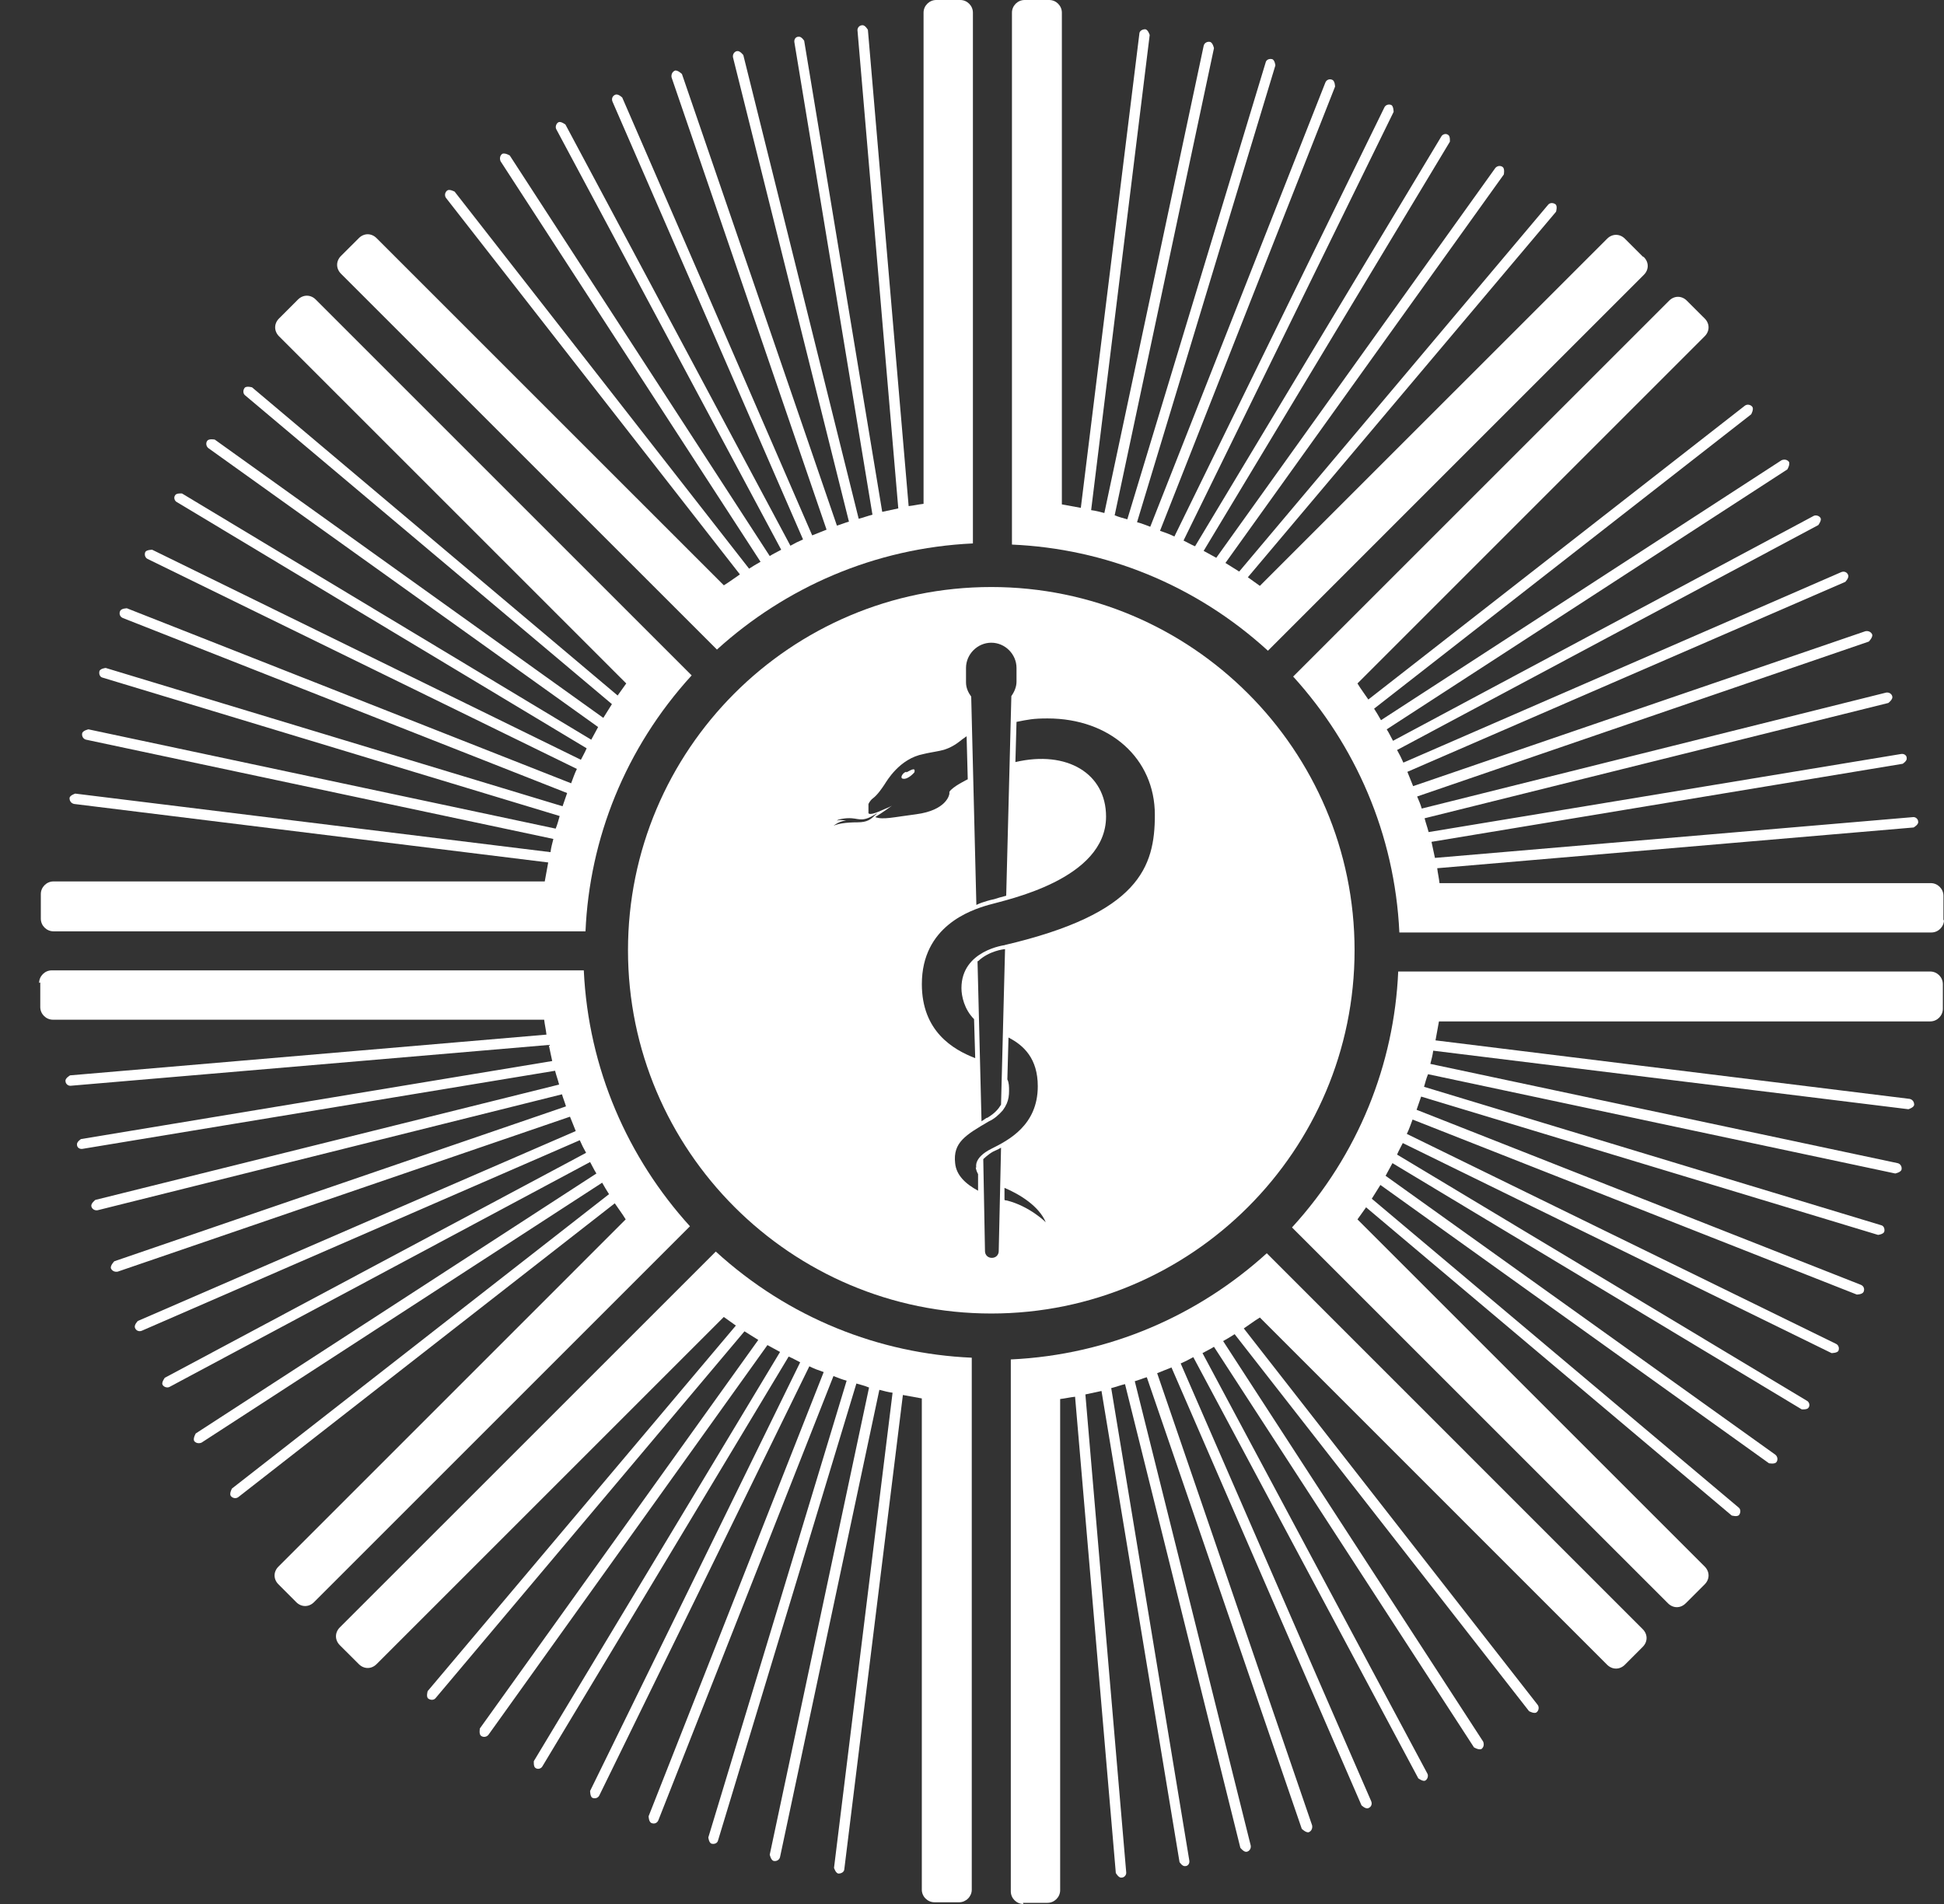
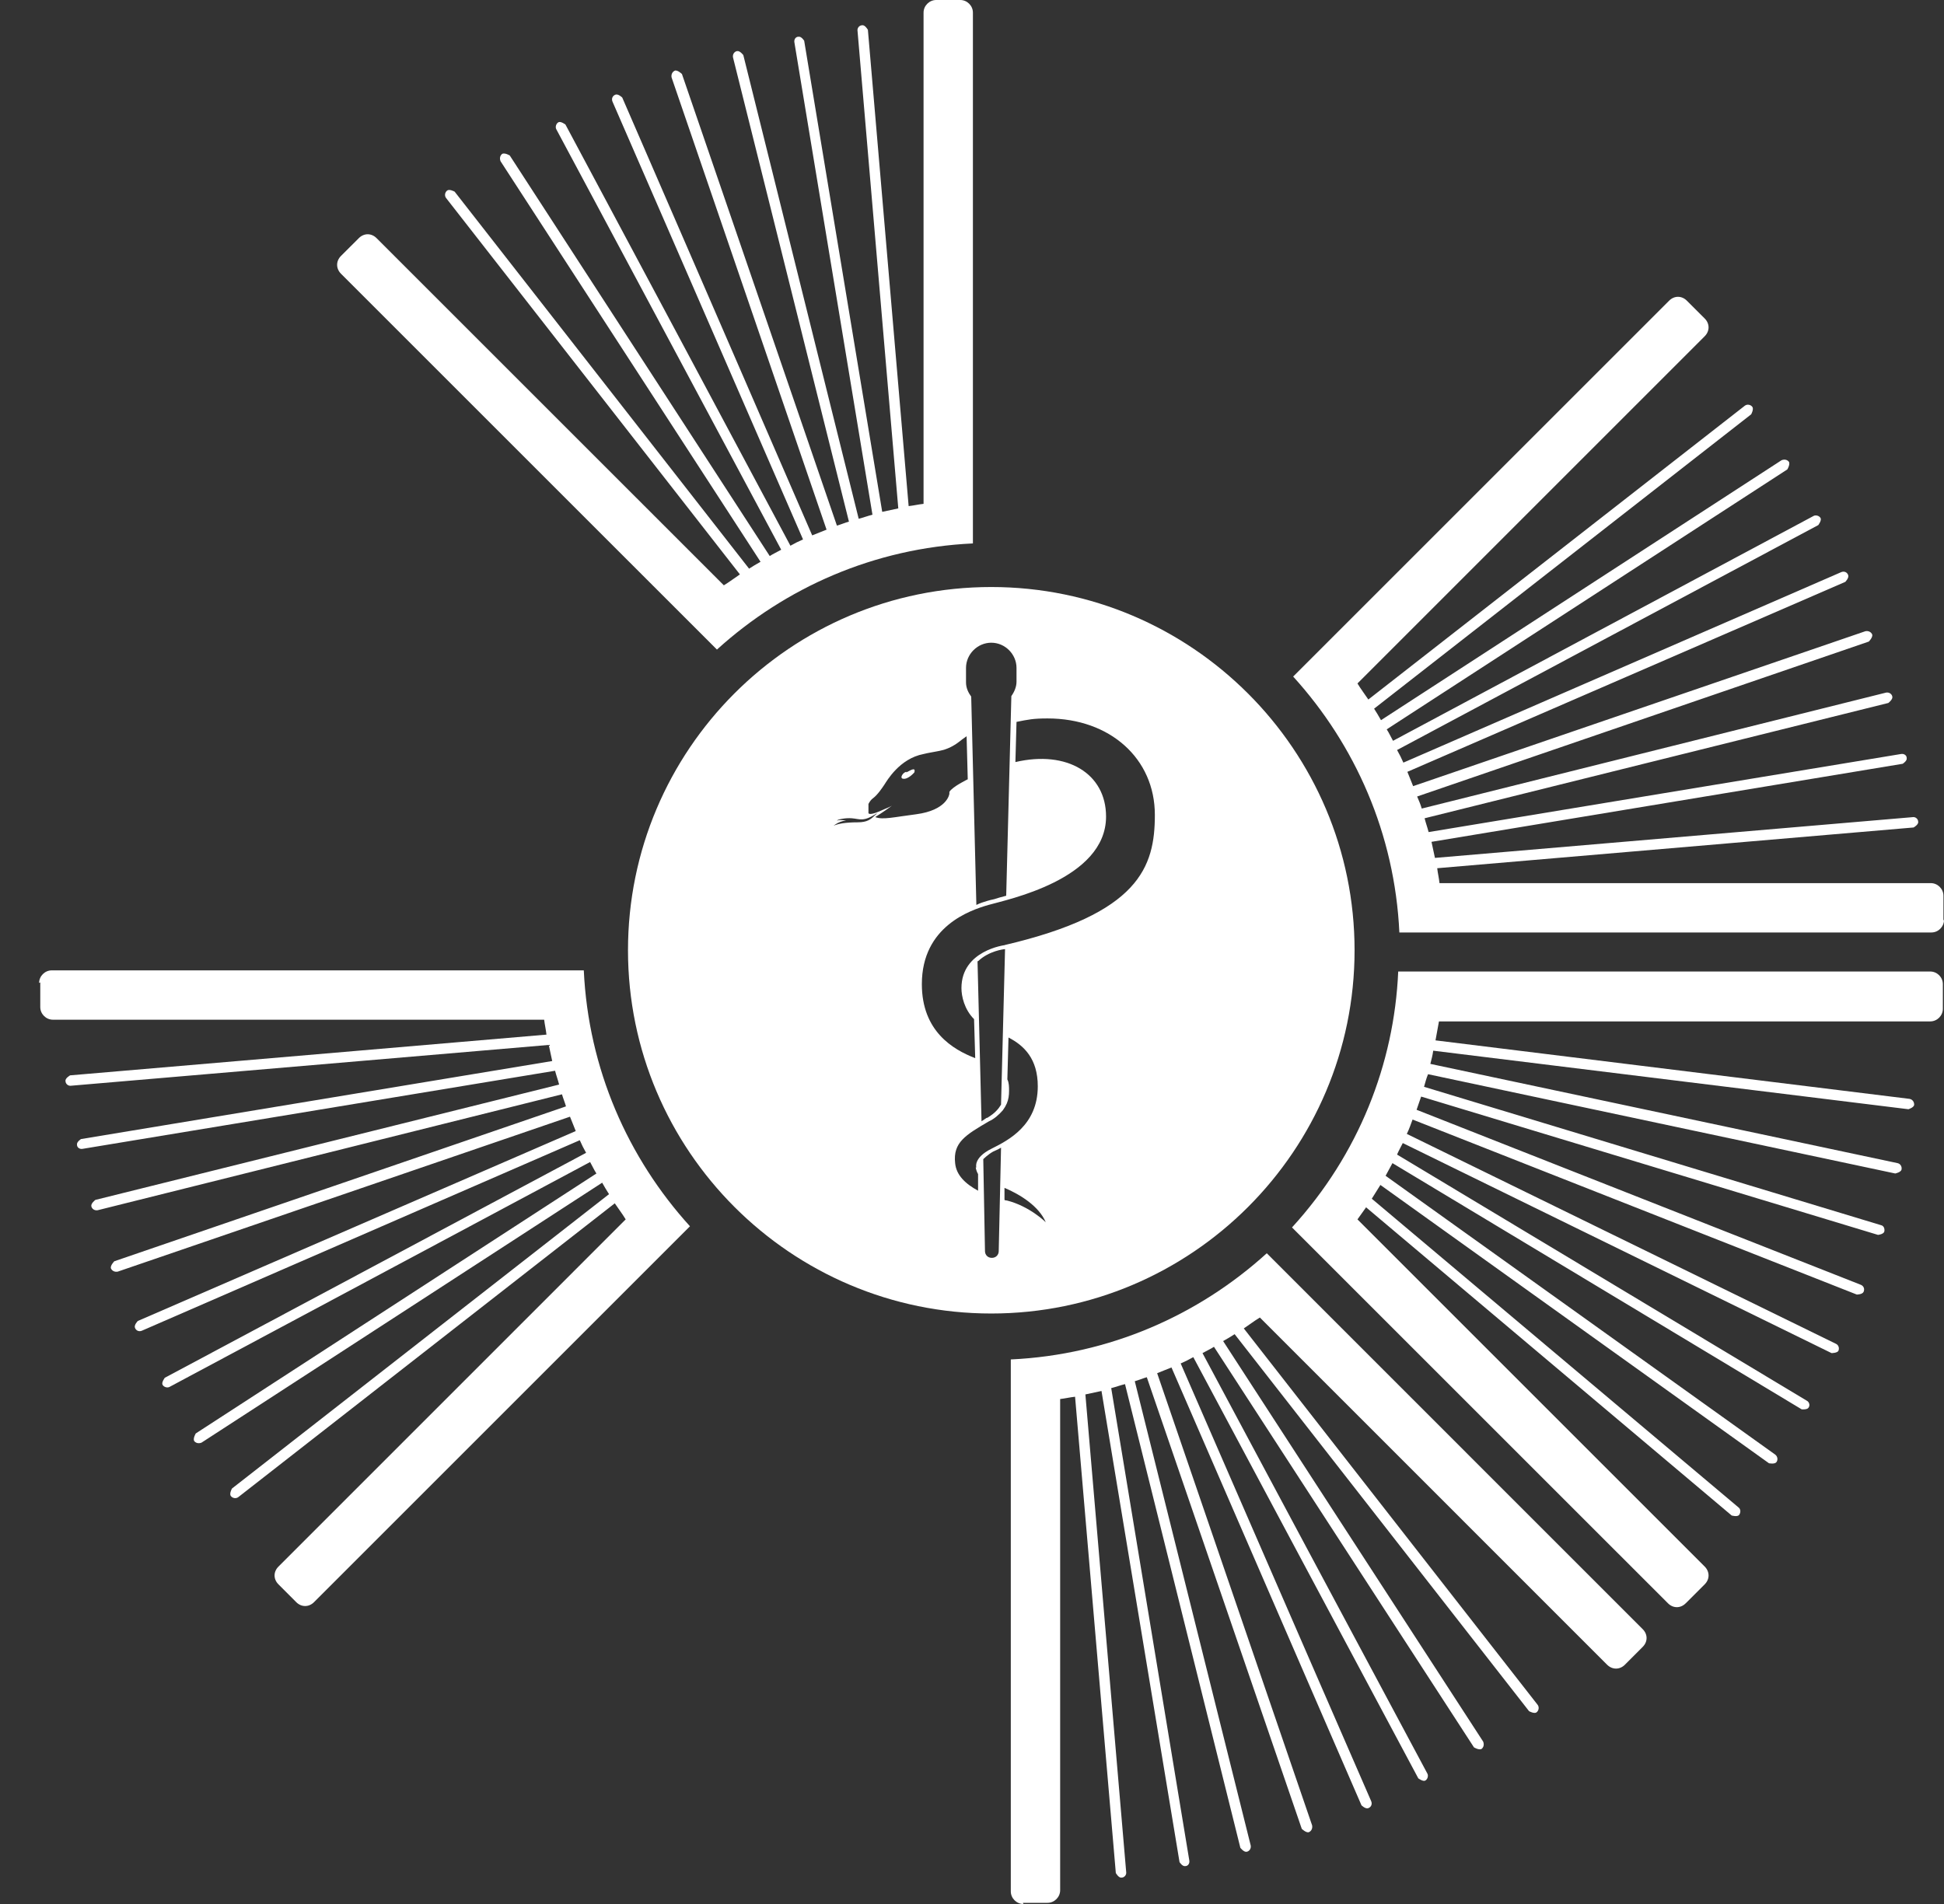
<svg xmlns="http://www.w3.org/2000/svg" width="49" height="48" viewBox="0 0 49 48" fill="none">
  <rect x="0" y="0" width="49" height="48" fill="#333333" stroke="none" />
  <path d="M24.219 0H23.597C23.424 0 23.279 0.145 23.279 0.318V12.702C23.149 12.716 23.033 12.745 22.903 12.759L21.876 0.752C21.876 0.752 21.803 0.622 21.731 0.637C21.659 0.637 21.601 0.709 21.615 0.781L22.642 12.817C22.512 12.846 22.367 12.875 22.237 12.904L20.27 1.027C20.27 1.027 20.198 0.911 20.125 0.926C20.053 0.926 20.009 0.998 20.024 1.071L21.991 12.976C21.876 13.005 21.76 13.049 21.644 13.078L18.736 1.389C18.736 1.389 18.65 1.273 18.577 1.288C18.505 1.302 18.462 1.374 18.476 1.447L21.398 13.15C21.297 13.179 21.196 13.222 21.095 13.251L17.189 1.866C17.189 1.866 17.087 1.765 17.015 1.779C16.943 1.808 16.914 1.881 16.928 1.953L20.834 13.353C20.718 13.396 20.588 13.454 20.472 13.497L15.684 2.459C15.684 2.459 15.583 2.358 15.51 2.387C15.438 2.416 15.409 2.488 15.438 2.561L20.241 13.599C20.14 13.642 20.024 13.7 19.923 13.758L14.252 3.139C14.252 3.139 14.136 3.052 14.078 3.081C14.02 3.11 13.991 3.197 14.02 3.255L19.691 13.859C19.59 13.917 19.489 13.96 19.402 14.018L12.849 3.92C12.849 3.92 12.733 3.848 12.661 3.877C12.603 3.92 12.588 3.993 12.617 4.065L19.17 14.163C19.069 14.221 18.968 14.278 18.881 14.336L11.46 4.832C11.46 4.832 11.33 4.759 11.272 4.803C11.214 4.846 11.199 4.933 11.243 4.991L18.65 14.481C18.519 14.568 18.389 14.669 18.245 14.756L9.492 6.004C9.362 5.873 9.174 5.873 9.044 6.004L8.595 6.452C8.465 6.582 8.465 6.77 8.595 6.901L18.071 16.376C19.793 14.814 22.035 13.816 24.523 13.7V0.318C24.523 0.145 24.378 0 24.205 0" fill="white" />
-   <path d="M7.481 7.581L7.033 8.029C6.903 8.159 6.903 8.347 7.033 8.478L15.785 17.23C15.713 17.331 15.641 17.432 15.568 17.534L6.353 9.765C6.353 9.765 6.208 9.722 6.165 9.78C6.122 9.837 6.122 9.924 6.18 9.968L15.424 17.751C15.351 17.866 15.279 17.982 15.207 18.098L5.413 11.082C5.413 11.082 5.268 11.053 5.225 11.111C5.181 11.168 5.196 11.255 5.254 11.299L15.076 18.329C15.019 18.431 14.961 18.546 14.903 18.648L4.588 12.441C4.588 12.441 4.444 12.427 4.415 12.485C4.371 12.543 4.4 12.63 4.458 12.658L14.787 18.865C14.744 18.966 14.686 19.067 14.642 19.154L3.836 13.859C3.836 13.859 3.691 13.859 3.662 13.917C3.633 13.989 3.662 14.062 3.72 14.091L14.541 19.385C14.483 19.501 14.44 19.631 14.396 19.747L3.199 15.335C3.199 15.335 3.055 15.335 3.026 15.407C2.997 15.479 3.026 15.552 3.098 15.581L14.295 19.993C14.252 20.109 14.223 20.21 14.18 20.326L2.664 16.839C2.664 16.839 2.519 16.854 2.505 16.926C2.491 16.998 2.519 17.071 2.592 17.085L14.107 20.572C14.078 20.673 14.049 20.789 14.006 20.89L2.23 18.387C2.23 18.387 2.085 18.416 2.071 18.488C2.057 18.561 2.1 18.633 2.172 18.648L13.948 21.15C13.919 21.266 13.89 21.367 13.876 21.483L1.897 20.007C1.897 20.007 1.753 20.051 1.753 20.123C1.753 20.195 1.796 20.253 1.868 20.268L13.818 21.743C13.789 21.903 13.76 22.062 13.731 22.221H1.348C1.174 22.221 1.029 22.366 1.029 22.539V23.161C1.029 23.335 1.174 23.479 1.348 23.479H14.758C14.859 21.15 15.756 18.865 17.434 17.027L7.959 7.552C7.829 7.422 7.641 7.422 7.51 7.552" fill="white" />
  <path d="M1.015 24.767V25.389C1.015 25.562 1.16 25.707 1.333 25.707H13.716C13.731 25.837 13.76 25.953 13.774 26.083L1.767 27.11C1.767 27.11 1.637 27.183 1.651 27.255C1.651 27.327 1.724 27.385 1.796 27.371L13.832 26.343C13.861 26.474 13.89 26.618 13.919 26.749L2.042 28.716C2.042 28.716 1.926 28.788 1.941 28.861C1.941 28.933 2.013 28.977 2.085 28.962L13.991 26.994C14.02 27.11 14.064 27.226 14.093 27.342L2.404 30.25C2.404 30.25 2.288 30.336 2.302 30.409C2.317 30.481 2.389 30.524 2.462 30.51L14.165 27.588C14.194 27.689 14.237 27.79 14.266 27.892L2.881 31.797C2.881 31.797 2.78 31.899 2.794 31.971C2.823 32.043 2.896 32.072 2.968 32.058L14.367 28.152C14.411 28.268 14.469 28.398 14.512 28.514L3.474 33.302C3.474 33.302 3.373 33.403 3.402 33.475C3.431 33.548 3.503 33.577 3.575 33.548L14.614 28.745C14.657 28.846 14.715 28.962 14.773 29.063L4.154 34.734C4.154 34.734 4.067 34.85 4.096 34.908C4.125 34.966 4.212 34.995 4.27 34.966L14.874 29.295C14.932 29.396 14.975 29.497 15.033 29.584L4.935 36.137C4.935 36.137 4.863 36.253 4.892 36.325C4.935 36.383 5.008 36.398 5.08 36.369L15.178 29.816C15.236 29.917 15.293 30.018 15.351 30.105L5.847 37.526C5.847 37.526 5.774 37.656 5.818 37.714C5.861 37.772 5.948 37.787 6.006 37.743L15.496 30.336C15.583 30.466 15.684 30.597 15.771 30.741L7.019 39.494C6.888 39.624 6.888 39.812 7.019 39.942L7.467 40.391C7.597 40.521 7.785 40.521 7.915 40.391L17.391 30.915C15.829 29.194 14.831 26.951 14.715 24.463H1.304C1.131 24.463 0.986 24.608 0.986 24.781" fill="white" />
-   <path d="M8.595 41.505L9.044 41.953C9.174 42.083 9.362 42.083 9.492 41.953L18.244 33.201C18.346 33.273 18.447 33.346 18.548 33.418L10.78 42.633C10.78 42.633 10.736 42.778 10.794 42.821C10.852 42.865 10.939 42.865 10.982 42.807L18.765 33.563C18.881 33.635 18.997 33.707 19.113 33.78L12.096 43.574C12.096 43.574 12.067 43.718 12.125 43.761C12.183 43.805 12.27 43.791 12.313 43.733L19.344 33.91C19.445 33.968 19.561 34.026 19.662 34.083L13.456 44.398C13.456 44.398 13.442 44.543 13.499 44.572C13.557 44.615 13.644 44.586 13.673 44.528L19.879 34.199C19.98 34.242 20.082 34.3 20.169 34.344L14.874 45.15C14.874 45.15 14.874 45.295 14.932 45.324C15.004 45.353 15.076 45.324 15.105 45.266L20.4 34.445C20.516 34.503 20.631 34.546 20.762 34.59L16.349 45.787C16.349 45.787 16.349 45.931 16.422 45.96C16.494 45.989 16.566 45.96 16.595 45.888L21.008 34.691C21.123 34.734 21.225 34.778 21.34 34.807L17.854 46.322C17.854 46.322 17.868 46.467 17.941 46.481C18.013 46.496 18.085 46.467 18.1 46.394L21.586 34.879C21.688 34.908 21.803 34.937 21.905 34.98L19.402 46.756C19.402 46.756 19.431 46.901 19.503 46.915C19.575 46.93 19.648 46.886 19.662 46.814L22.165 35.038C22.281 35.067 22.382 35.096 22.498 35.111L21.022 47.089C21.022 47.089 21.066 47.233 21.138 47.233C21.21 47.233 21.282 47.19 21.282 47.118L22.758 35.168C22.917 35.197 23.076 35.226 23.235 35.255V47.639C23.235 47.812 23.38 47.957 23.554 47.957H24.176C24.349 47.957 24.494 47.812 24.494 47.639V34.228C22.165 34.127 19.879 33.23 18.042 31.552L8.566 41.027C8.436 41.157 8.436 41.346 8.566 41.476" fill="white" />
  <path d="M25.782 47.971H26.404C26.577 47.971 26.722 47.827 26.722 47.653V35.27C26.852 35.255 26.968 35.226 27.098 35.212L28.125 47.219C28.125 47.219 28.198 47.349 28.27 47.335C28.342 47.335 28.4 47.263 28.386 47.19L27.358 35.154C27.489 35.125 27.633 35.096 27.764 35.067L29.731 46.944C29.731 46.944 29.803 47.06 29.876 47.045C29.948 47.045 29.991 46.973 29.977 46.901L28.009 34.995C28.125 34.966 28.241 34.922 28.357 34.894L31.264 46.583C31.264 46.583 31.351 46.698 31.424 46.684C31.496 46.669 31.539 46.597 31.525 46.525L28.603 34.821C28.704 34.792 28.805 34.749 28.906 34.72L32.812 46.105C32.812 46.105 32.914 46.206 32.986 46.192C33.058 46.163 33.087 46.091 33.073 46.018L29.167 34.619C29.282 34.575 29.413 34.517 29.528 34.474L34.317 45.512C34.317 45.512 34.418 45.613 34.49 45.584C34.563 45.555 34.592 45.483 34.563 45.411L29.76 34.373C29.861 34.329 29.977 34.272 30.078 34.214L35.749 44.832C35.749 44.832 35.865 44.919 35.923 44.89C35.98 44.861 36.009 44.774 35.98 44.716L30.31 34.112C30.411 34.054 30.512 34.011 30.599 33.953L37.152 44.051C37.152 44.051 37.268 44.123 37.34 44.094C37.398 44.051 37.413 43.979 37.384 43.906L30.83 33.809C30.932 33.751 31.033 33.693 31.12 33.635L38.541 43.139C38.541 43.139 38.671 43.212 38.729 43.169C38.787 43.125 38.801 43.038 38.758 42.98L31.351 33.49C31.481 33.404 31.612 33.302 31.756 33.215L40.508 41.968C40.639 42.098 40.827 42.098 40.957 41.968L41.405 41.519C41.536 41.389 41.536 41.201 41.405 41.071L31.93 31.595C30.208 33.158 27.966 34.156 25.478 34.272V47.682C25.478 47.856 25.622 48 25.796 48" fill="white" />
  <path d="M42.52 40.39L42.968 39.942C43.098 39.812 43.098 39.624 42.968 39.493L34.216 30.741C34.288 30.64 34.36 30.539 34.433 30.437L43.648 38.206C43.648 38.206 43.792 38.249 43.836 38.191C43.879 38.134 43.879 38.047 43.822 38.004L34.577 30.22C34.65 30.105 34.722 29.989 34.794 29.873L44.588 36.889C44.588 36.889 44.733 36.919 44.776 36.861C44.82 36.803 44.805 36.716 44.747 36.672L34.925 29.642C34.982 29.541 35.04 29.425 35.098 29.323L45.413 35.53C45.413 35.53 45.557 35.544 45.586 35.486C45.63 35.428 45.601 35.342 45.543 35.313L35.214 29.107C35.257 29.005 35.315 28.904 35.358 28.817L46.165 34.112C46.165 34.112 46.31 34.112 46.339 34.054C46.368 33.982 46.339 33.909 46.281 33.88L35.46 28.586C35.518 28.47 35.561 28.34 35.605 28.224L46.802 32.636C46.802 32.636 46.946 32.636 46.975 32.564C47.004 32.492 46.975 32.419 46.903 32.39L35.706 27.978C35.749 27.862 35.778 27.761 35.821 27.645L47.337 31.132C47.337 31.132 47.481 31.117 47.496 31.045C47.51 30.973 47.481 30.9 47.409 30.886L35.894 27.399C35.923 27.298 35.952 27.183 35.995 27.081L47.771 29.584C47.771 29.584 47.916 29.555 47.93 29.483C47.944 29.41 47.901 29.338 47.829 29.323L36.053 26.821C36.082 26.705 36.111 26.604 36.125 26.488L48.103 27.964C48.103 27.964 48.248 27.92 48.248 27.848C48.248 27.776 48.205 27.718 48.133 27.703L36.183 26.228C36.212 26.069 36.241 25.909 36.27 25.75H48.653C48.827 25.75 48.971 25.606 48.971 25.432V24.81C48.971 24.636 48.827 24.492 48.653 24.492H35.243C35.142 26.821 34.245 29.107 32.566 30.944L42.042 40.419C42.172 40.55 42.36 40.55 42.49 40.419" fill="white" />
  <path d="M48.986 23.204V22.582C48.986 22.409 48.841 22.264 48.668 22.264H36.284C36.27 22.134 36.241 22.018 36.226 21.888L48.234 20.861C48.234 20.861 48.364 20.788 48.349 20.716C48.349 20.644 48.277 20.586 48.205 20.601L36.169 21.628C36.14 21.497 36.111 21.353 36.082 21.223L47.959 19.255C47.959 19.255 48.075 19.183 48.06 19.11C48.06 19.038 47.988 18.995 47.915 19.009L36.009 20.977C35.98 20.861 35.937 20.745 35.908 20.629L47.597 17.722C47.597 17.722 47.713 17.635 47.698 17.562C47.684 17.49 47.612 17.447 47.539 17.461L35.836 20.384C35.807 20.282 35.764 20.181 35.72 20.08L47.105 16.174C47.105 16.174 47.206 16.072 47.192 16C47.163 15.928 47.091 15.899 47.019 15.913L35.619 19.819C35.575 19.703 35.518 19.573 35.474 19.458L46.512 14.669C46.512 14.669 46.613 14.568 46.584 14.496C46.556 14.423 46.483 14.394 46.411 14.423L35.373 19.226C35.33 19.125 35.272 19.009 35.214 18.908L45.832 13.237C45.832 13.237 45.919 13.121 45.89 13.063C45.861 13.005 45.774 12.977 45.717 13.005L35.112 18.676C35.055 18.575 35.011 18.474 34.953 18.387L45.051 11.834C45.051 11.834 45.123 11.718 45.094 11.646C45.051 11.588 44.979 11.573 44.906 11.602L34.809 18.156C34.751 18.054 34.693 17.953 34.635 17.866L44.14 10.445C44.14 10.445 44.212 10.315 44.169 10.257C44.125 10.199 44.038 10.184 43.98 10.228L34.49 17.635C34.404 17.505 34.302 17.374 34.216 17.23L42.968 8.477C43.098 8.347 43.098 8.159 42.968 8.029L42.519 7.581C42.389 7.45 42.201 7.45 42.071 7.581L32.595 17.056C34.158 18.778 35.156 21.02 35.272 23.508H48.682C48.856 23.508 49 23.364 49 23.19" fill="white" />
-   <path d="M41.406 6.467L40.957 6.018C40.827 5.888 40.639 5.888 40.509 6.018L31.756 14.77C31.655 14.698 31.554 14.626 31.453 14.553L39.221 5.338C39.221 5.338 39.264 5.193 39.207 5.15C39.149 5.107 39.062 5.107 39.019 5.165L31.235 14.409C31.12 14.336 31.004 14.264 30.888 14.192L37.905 4.398C37.905 4.398 37.934 4.253 37.876 4.21C37.818 4.166 37.731 4.181 37.688 4.239L30.657 14.062C30.556 14.004 30.44 13.946 30.339 13.888L36.545 3.573C36.545 3.573 36.559 3.429 36.501 3.4C36.444 3.356 36.357 3.385 36.328 3.443L30.122 13.772C30.02 13.729 29.919 13.671 29.832 13.627L35.127 2.821C35.127 2.821 35.127 2.676 35.069 2.647C34.997 2.618 34.925 2.647 34.896 2.705L29.601 13.526C29.485 13.468 29.369 13.425 29.239 13.382L33.651 2.184C33.651 2.184 33.651 2.04 33.579 2.011C33.507 1.982 33.434 2.011 33.406 2.083L28.993 13.28C28.878 13.237 28.776 13.194 28.66 13.165L32.147 1.649C32.147 1.649 32.133 1.505 32.06 1.49C31.988 1.476 31.916 1.505 31.901 1.577L28.415 13.092C28.313 13.063 28.198 13.034 28.096 12.991L30.599 1.215C30.599 1.215 30.57 1.071 30.498 1.056C30.425 1.042 30.353 1.085 30.339 1.157L27.836 12.933C27.72 12.904 27.619 12.875 27.503 12.861L28.979 0.882C28.979 0.882 28.935 0.738 28.863 0.738C28.791 0.738 28.718 0.781 28.718 0.854L27.243 12.803C27.084 12.774 26.924 12.745 26.765 12.716V0.318C26.765 0.145 26.621 0 26.447 0H25.825C25.651 0 25.507 0.145 25.507 0.318V13.729C27.836 13.83 30.122 14.727 31.959 16.405L41.434 6.929C41.565 6.799 41.565 6.611 41.434 6.481" fill="white" />
  <path d="M22.845 19.457C22.758 19.472 22.671 19.617 22.758 19.631C22.888 19.66 23.047 19.472 23.047 19.472C23.091 19.313 22.917 19.443 22.845 19.472V19.457Z" fill="white" />
  <path d="M24.986 14.799C19.923 14.799 15.829 18.908 15.829 23.957C15.829 29.006 19.937 33.114 24.986 33.114C30.035 33.114 34.143 29.006 34.143 23.957C34.143 18.908 30.035 14.799 24.986 14.799ZM24.349 17.099C24.349 17.099 24.349 17.071 24.349 17.056C24.349 17.056 24.349 17.027 24.349 17.013C24.349 16.998 24.349 16.984 24.349 16.969C24.349 16.969 24.349 16.94 24.349 16.926C24.349 16.911 24.349 16.897 24.349 16.883C24.349 16.883 24.349 16.854 24.349 16.839C24.349 16.492 24.639 16.203 24.986 16.203C25.333 16.203 25.622 16.492 25.622 16.839C25.622 16.839 25.622 16.868 25.622 16.883C25.622 16.883 25.622 16.911 25.622 16.926C25.622 16.94 25.622 16.955 25.622 16.969C25.622 16.969 25.622 16.998 25.622 17.013C25.622 17.027 25.622 17.042 25.622 17.056C25.622 17.056 25.622 17.085 25.622 17.099C25.622 17.114 25.622 17.128 25.622 17.143C25.622 17.143 25.622 17.172 25.622 17.186C25.622 17.317 25.565 17.447 25.492 17.548L25.362 22.582C25.246 22.611 25.145 22.64 25.058 22.669C24.986 22.684 24.928 22.698 24.885 22.712C24.784 22.741 24.697 22.77 24.61 22.814L24.48 17.562C24.407 17.461 24.349 17.345 24.349 17.201C24.349 17.201 24.349 17.172 24.349 17.157C24.349 17.157 24.349 17.128 24.349 17.114V17.099ZM20.964 20.861C20.964 20.861 21.109 20.702 21.326 20.687C21.326 20.687 21.196 20.658 21.095 20.687C21.109 20.658 21.311 20.615 21.471 20.629C21.673 20.644 21.76 20.731 22.107 20.499C22.107 20.499 22.078 20.543 22.064 20.543C21.948 20.658 21.861 20.731 21.615 20.731C21.355 20.731 21.051 20.759 20.95 20.861H20.964ZM22.078 20.586C22.18 20.528 22.469 20.326 22.483 20.311C22.483 20.311 22.44 20.34 22.295 20.398C22.107 20.485 21.919 20.557 21.89 20.499C21.89 20.47 21.89 20.297 21.89 20.268C21.919 20.21 21.962 20.152 22.006 20.123C22.122 20.036 22.237 19.863 22.295 19.776C22.353 19.689 22.671 19.125 23.279 19.009C23.395 18.98 23.496 18.966 23.568 18.951C23.655 18.937 23.713 18.922 23.771 18.908C23.785 18.908 23.944 18.85 23.988 18.821C24.176 18.72 24.19 18.676 24.364 18.561L24.393 19.646C24.393 19.646 24.002 19.834 23.93 19.964C23.93 19.978 23.93 19.993 23.93 20.007C23.93 20.036 23.858 20.427 23.091 20.528C22.527 20.6 22.252 20.673 22.064 20.6L22.078 20.586ZM24.595 29.425C24.595 29.425 24.595 29.497 24.653 29.599V30.018C24.335 29.845 24.104 29.628 24.075 29.324C24.017 28.803 24.335 28.615 24.928 28.268C25.058 28.21 25.174 28.108 25.275 27.993L25.333 27.906L25.377 27.819C25.42 27.718 25.434 27.617 25.434 27.501C25.434 27.4 25.434 27.298 25.391 27.212L25.42 26.156C25.811 26.358 26.158 26.691 26.158 27.385C26.158 28.369 25.42 28.745 24.986 28.962C24.523 29.194 24.61 29.439 24.61 29.439L24.595 29.425ZM24.653 24.232C24.928 23.971 25.304 23.928 25.333 23.928L25.232 27.848L25.203 27.892L25.174 27.935C25.073 28.065 24.957 28.137 24.885 28.181H24.87C24.87 28.181 24.784 28.239 24.74 28.268L24.639 24.232H24.653ZM25.174 31.537C25.174 31.638 25.102 31.711 25 31.711C24.899 31.711 24.827 31.638 24.827 31.537C24.827 31.537 24.827 31.537 24.827 31.523L24.784 29.223C24.784 29.223 24.899 29.107 25.029 29.034C25.087 29.006 25.16 28.977 25.232 28.933L25.174 31.523C25.174 31.523 25.174 31.523 25.174 31.537ZM25.377 30.264C25.377 30.264 25.333 30.264 25.319 30.25V29.946C25.724 30.119 26.187 30.409 26.36 30.814C26.36 30.814 25.955 30.409 25.377 30.264ZM25.333 23.826C25.333 23.826 24.234 23.957 24.234 24.911C24.234 25.114 24.306 25.447 24.552 25.693L24.581 26.676C24.017 26.459 23.236 25.996 23.236 24.81C23.236 23.349 24.465 22.944 24.914 22.814C25.362 22.684 27.879 22.177 27.879 20.586C27.879 19.501 26.896 18.908 25.594 19.212L25.622 18.199C25.912 18.141 26.042 18.112 26.404 18.112C27.981 18.112 29.109 19.125 29.109 20.543C29.109 21.859 28.718 23.031 25.319 23.826H25.333Z" fill="white" />
</svg>